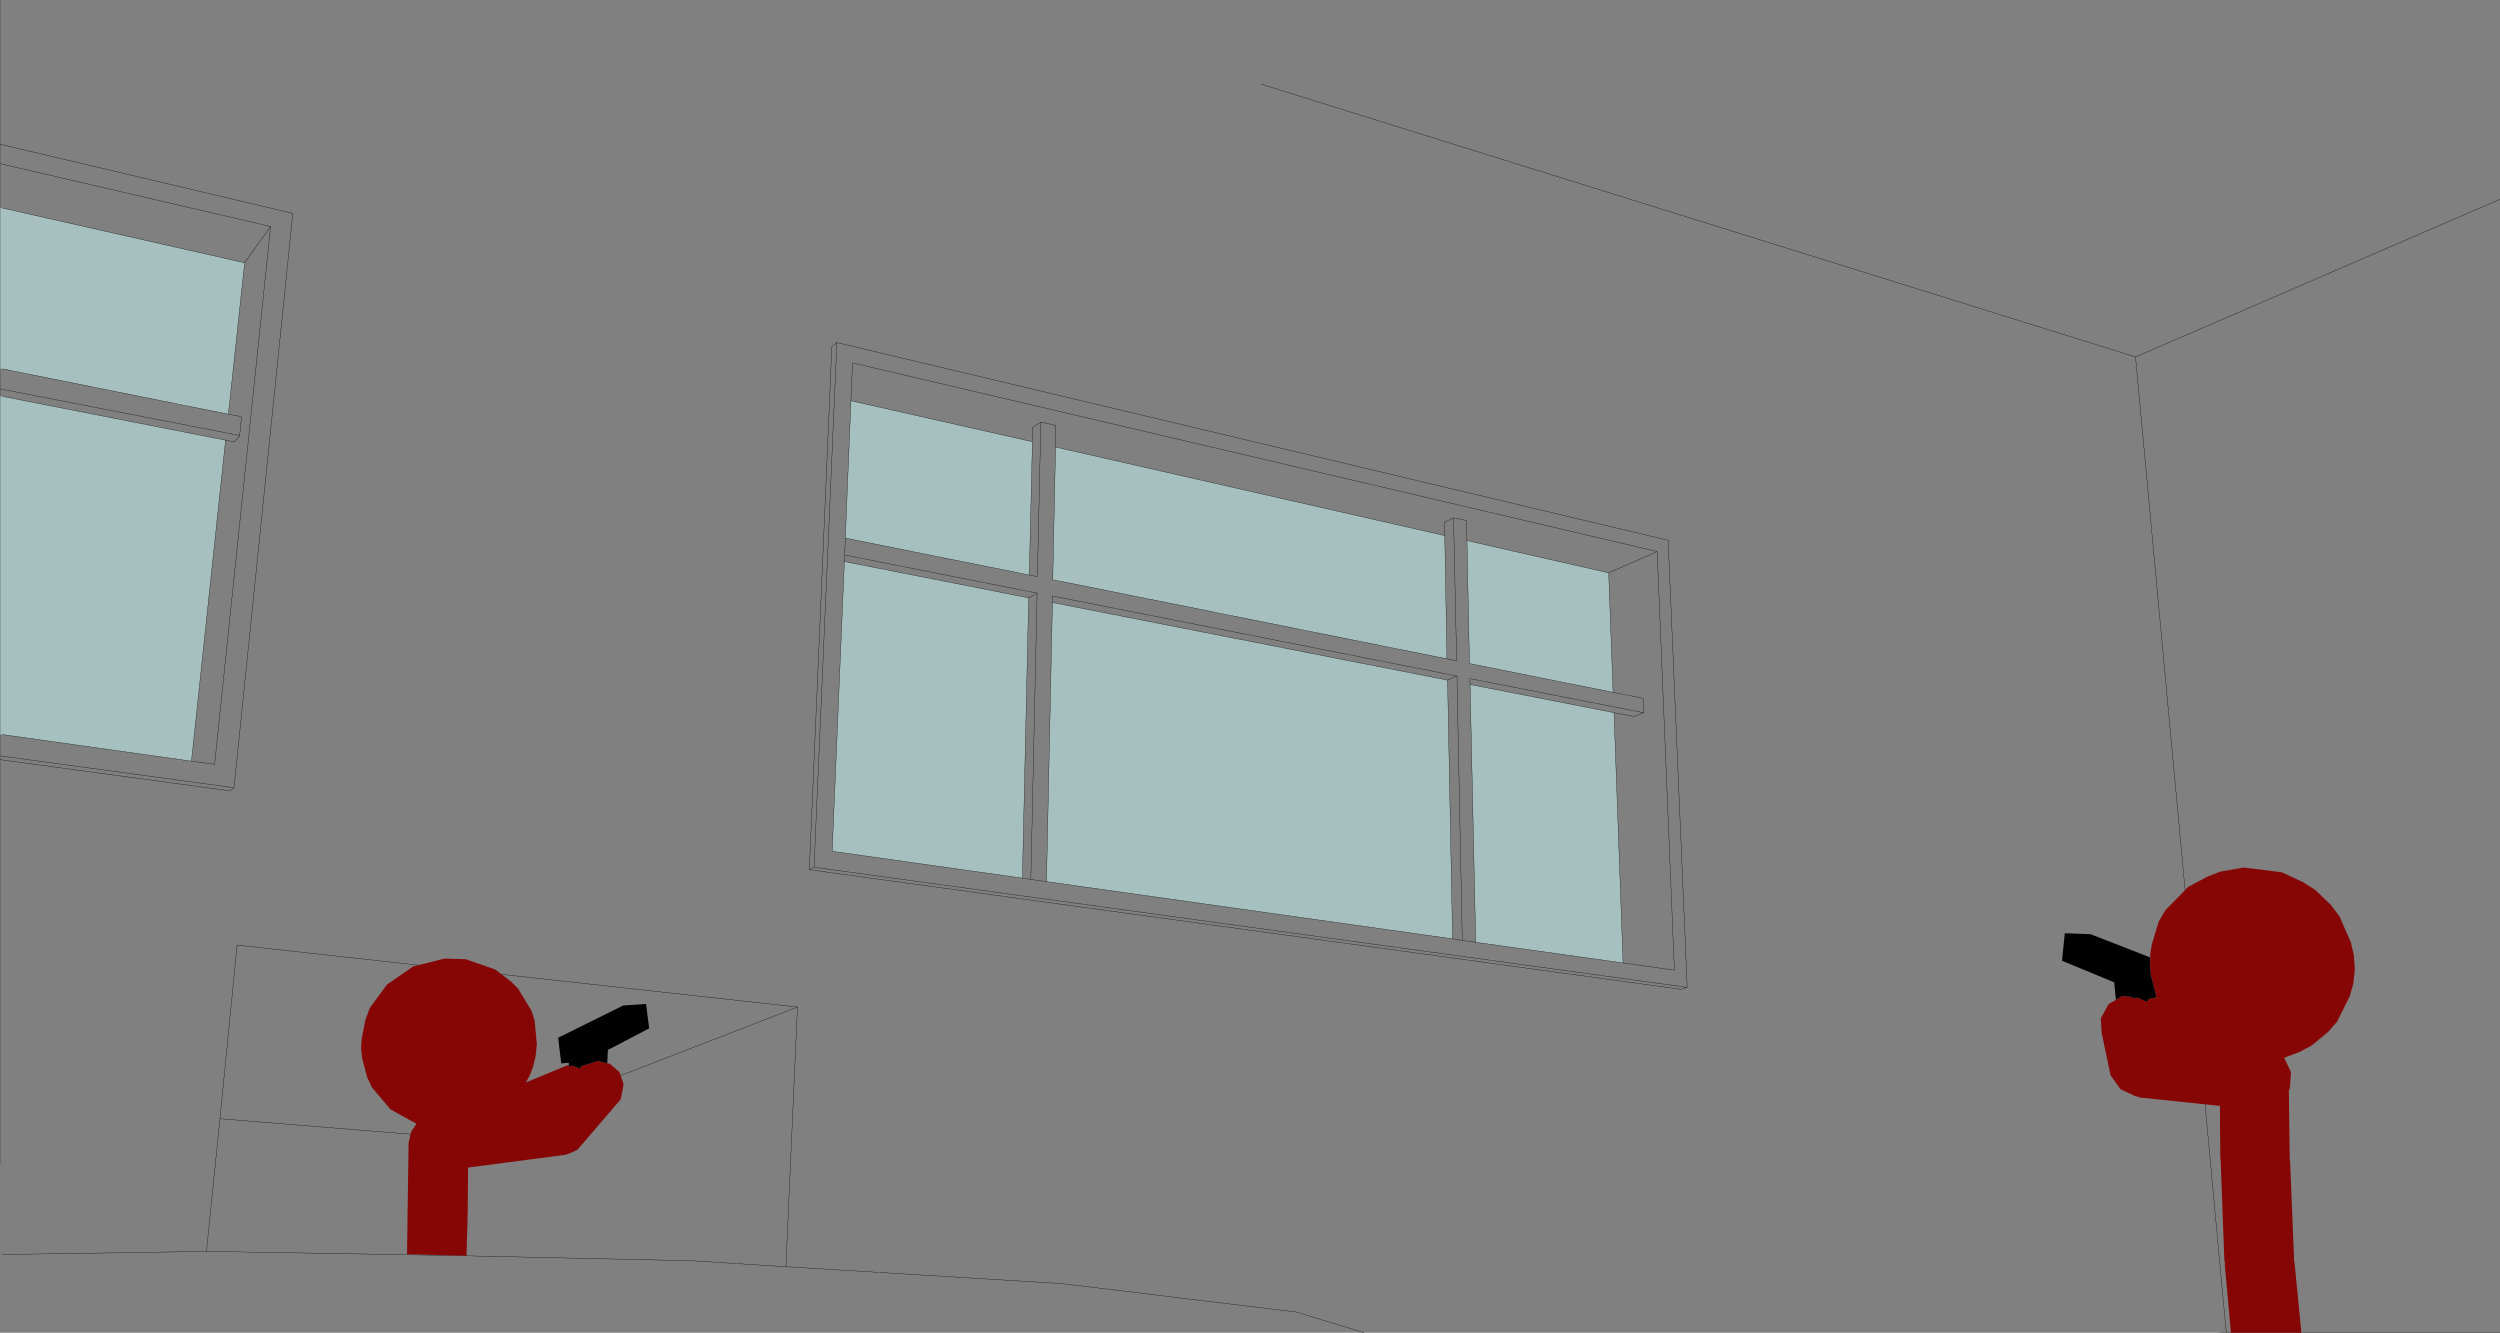
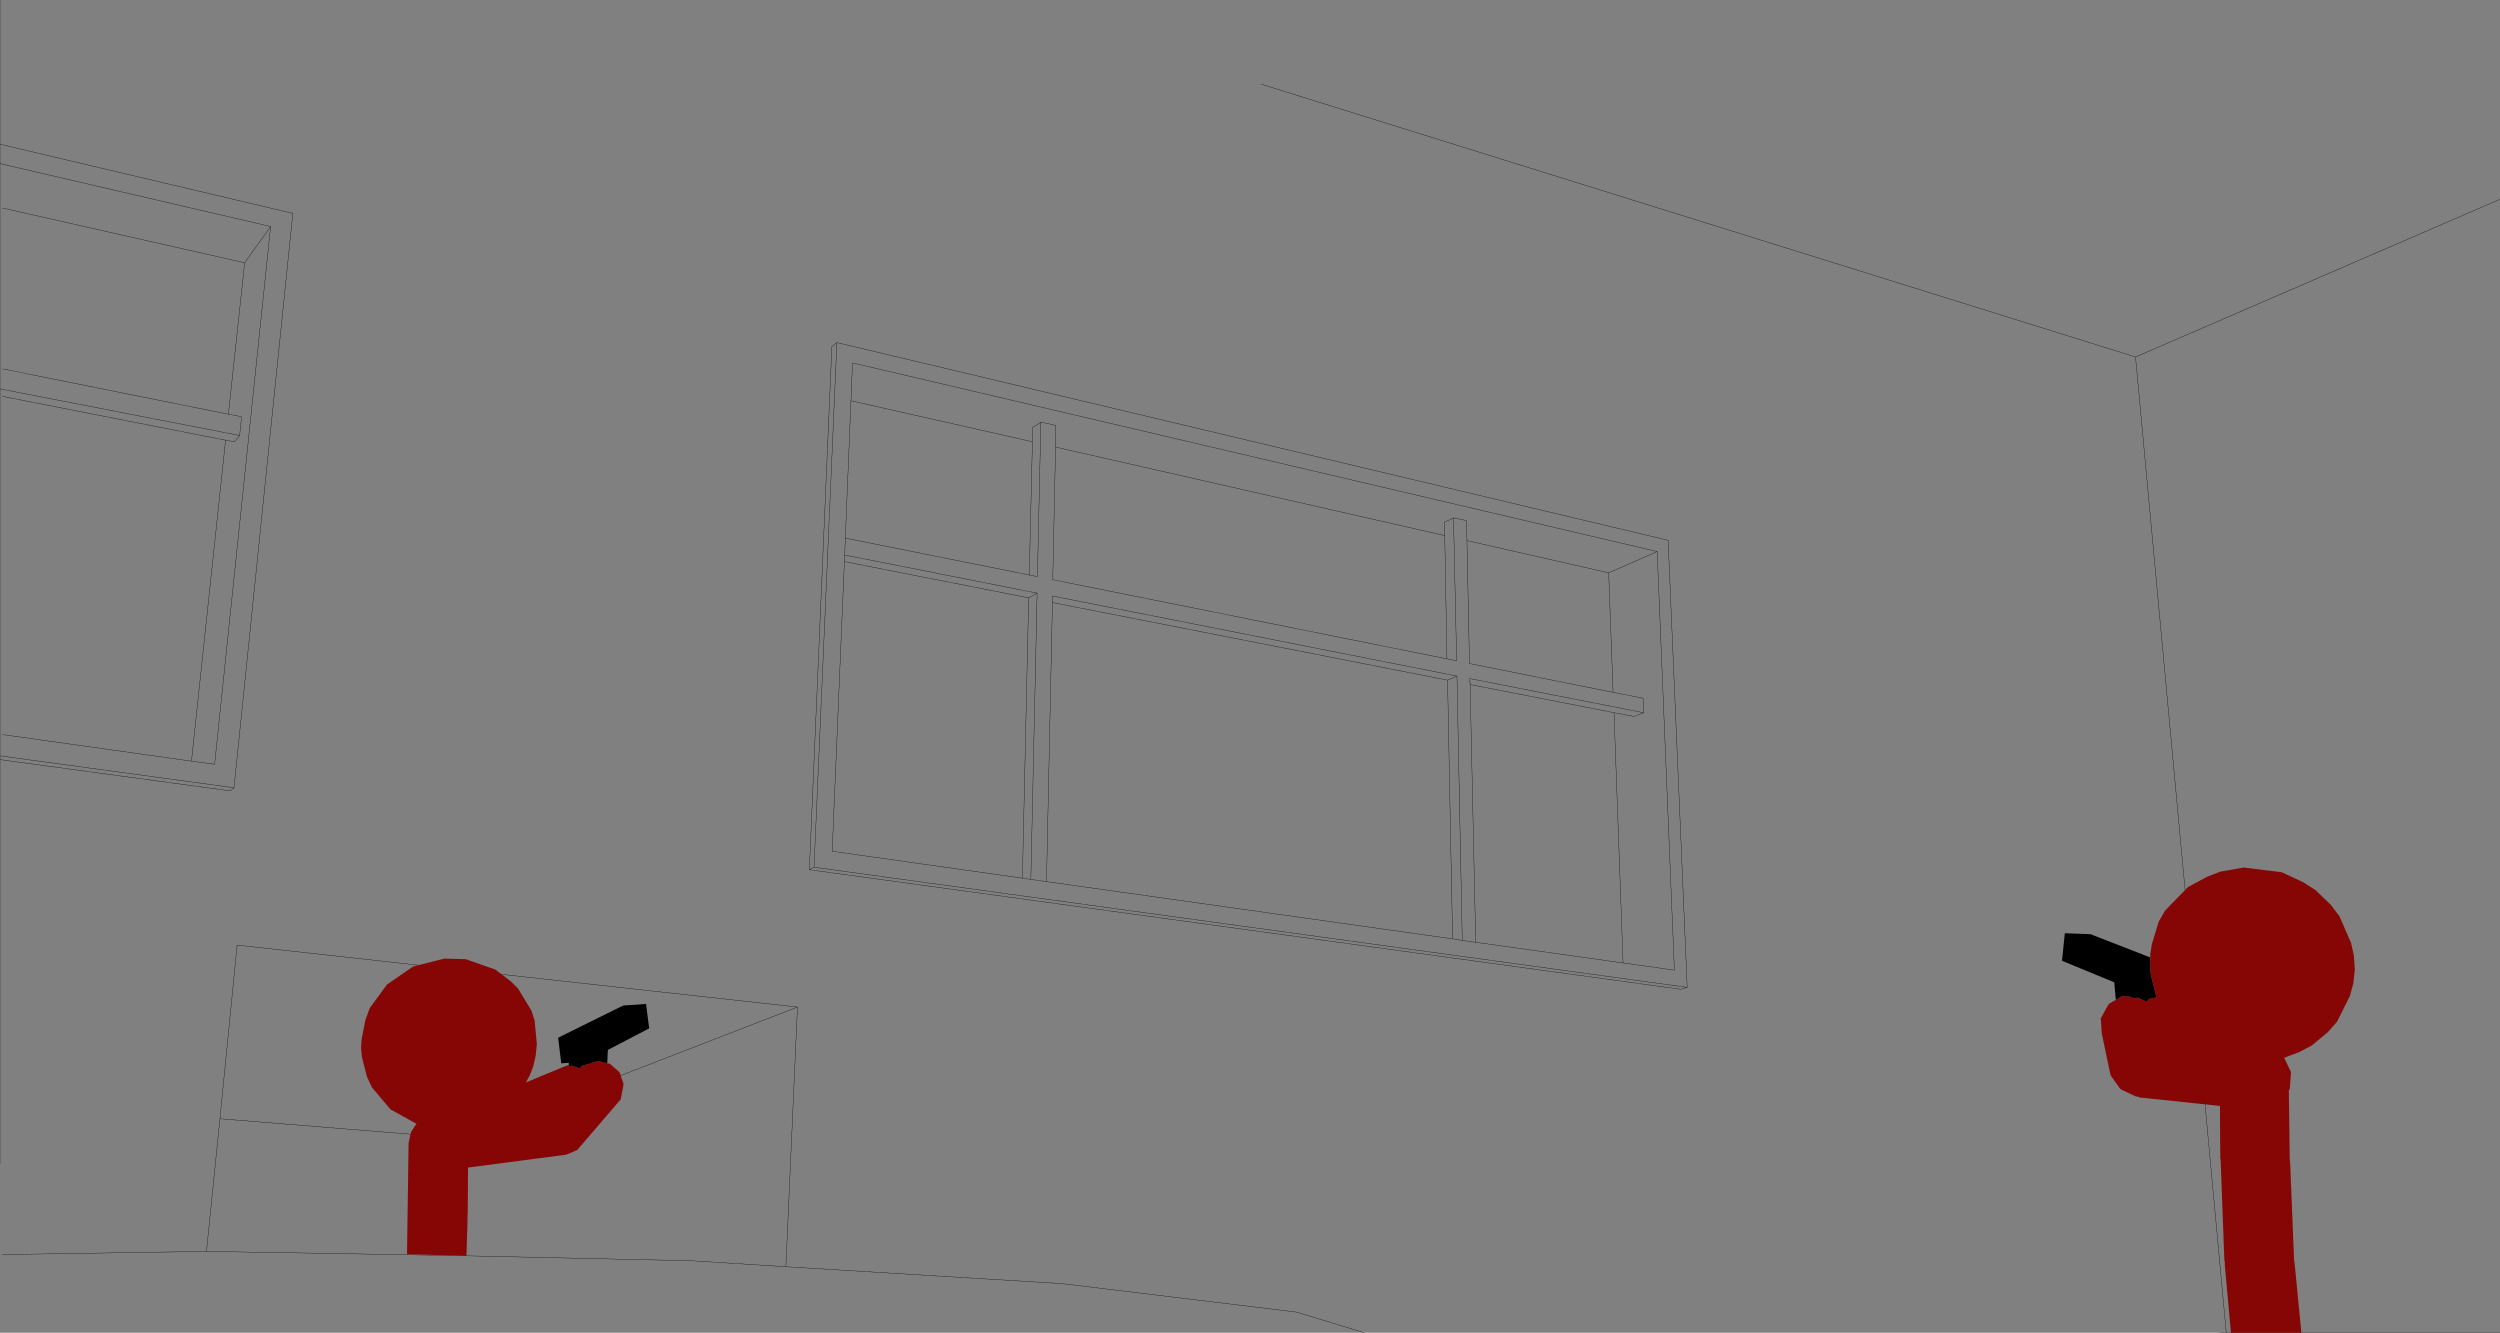
<svg xmlns="http://www.w3.org/2000/svg" height="213.0px" width="399.55px">
  <rect width="100%" height="100%" fill="#808080" stroke="none" />
  <g transform="matrix(1.0, 0.0, 0.0, 1.0, 0.0, 13.0)">
-     <path d="M257.1 78.55 L257.8 97.65 234.85 93.05 234.45 73.4 257.1 78.55 M257.95 100.9 L259.4 140.9 235.85 137.6 234.95 96.4 257.95 100.9 M232.15 137.05 L167.25 127.9 168.2 83.3 231.35 95.7 232.15 137.05 M163.4 127.35 L133.0 123.05 134.95 76.75 164.4 82.55 163.4 127.35 M135.1 73.0 L136.0 51.05 165.0 57.6 164.5 78.9 135.1 73.0 M168.25 79.65 L168.7 58.45 230.9 72.6 231.25 92.3 168.25 79.65 M30.6 108.65 L0.4 104.4 0.0 104.4 0.0 50.35 0.4 50.35 36.05 57.35 30.6 108.65 M0.0 45.95 L0.0 20.25 0.4 20.25 39.1 29.0 36.5 53.2 0.4 45.95 0.0 45.95" fill="#ccffff" fill-opacity="0.502" fill-rule="evenodd" stroke="none" />
    <path d="M201.55 0.45 L341.3 44.05 399.55 18.85 M399.55 199.95 L355.8 199.95 354.6 200.0 M355.8 199.95 L341.3 44.05 M259.4 140.9 L267.6 142.05 264.85 75.15 257.1 78.55 257.8 97.65 262.6 98.6 262.65 100.9 262.7 100.9 261.15 101.5 257.95 100.9 259.4 140.9 235.85 137.6 233.7 137.3 232.15 137.05 167.25 127.9 164.75 127.55 163.4 127.35 133.0 123.05 134.95 76.75 135.0 75.7 135.1 73.0 136.0 51.05 136.25 45.0 264.85 75.15 M168.7 58.45 L168.75 55.0 166.35 54.45 166.35 54.5 165.8 79.15 164.5 78.9 135.1 73.0 M166.35 54.5 L165.05 55.3 165.0 57.6 164.5 78.9 M164.75 127.55 L165.75 81.8 Q165.1 82.2 164.4 82.55 L163.4 127.35 M168.2 83.3 L168.2 82.25 232.85 95.05 233.7 137.3 M168.25 79.65 L231.25 92.3 230.9 72.6 168.7 58.45 168.25 79.65 M234.45 73.4 L234.35 70.2 232.3 69.75 232.3 69.8 232.8 92.6 231.25 92.3 M232.3 69.8 L230.85 70.45 230.9 72.6 M231.35 95.7 L232.85 95.05 M234.95 96.4 L234.9 95.45 262.65 100.9 M257.1 78.55 L234.45 73.4 234.85 93.05 257.8 97.65 M168.2 83.3 L231.35 95.7 232.15 137.05 M0.4 187.5 L33.0 187.0 35.15 165.8 37.9 138.05 127.45 147.95 125.6 189.45 169.75 192.15 207.2 196.7 218.05 200.0 M268.55 145.1 L129.35 126.0 132.95 42.4 133.75 41.75 266.6 73.35 269.65 144.8 268.6 145.1 268.55 145.1 M234.95 96.4 L257.95 100.9 M235.85 137.6 L234.95 96.4 M167.25 127.9 L168.2 83.3 M0.0 104.4 L0.0 107.8 37.4 112.9 46.8 21.1 0.0 10.05 0.0 13.15 43.25 23.2 34.3 109.15 30.6 108.65 0.4 104.4 M0.0 104.4 L0.0 50.35 0.0 49.15 0.0 45.95 0.0 20.25 0.0 13.15 M0.4 45.95 L36.5 53.2 39.1 29.0 0.4 20.25 M36.05 57.35 L37.45 57.6 38.3 56.65 38.3 56.6 0.0 49.15 M0.4 50.35 L36.05 57.35 30.6 108.65 M38.3 56.6 L38.6 53.6 36.5 53.2 M39.1 29.0 L43.25 23.2 M0.0 107.8 L0.0 108.4 36.8 113.4 37.4 112.9 M127.45 147.95 L73.35 168.9 71.9 187.65 110.65 188.5 125.6 189.45 M0.0 108.4 L0.0 173.0 M35.15 165.8 L73.35 168.9 M33.0 187.0 L71.9 187.65 M129.35 126.0 L130.1 125.6 133.75 41.75 M130.1 125.6 L269.65 144.8 M164.4 82.55 L134.95 76.75 M165.0 57.6 L136.0 51.05 M135.0 75.7 L165.75 81.8 M0.0 -13.0 L0.0 10.05" fill="none" stroke="#000000" stroke-linecap="round" stroke-linejoin="round" stroke-width="0.05" />
    <path d="M343.65 140.45 L343.65 139.55 343.9 137.95 345.0 134.3 346.05 132.5 349.7 128.75 352.8 127.1 354.85 126.3 358.6 125.65 364.65 126.4 368.1 128.0 370.05 129.25 372.5 131.6 373.9 133.45 375.75 137.7 376.2 139.75 376.35 142.0 376.1 144.2 375.55 146.2 373.5 150.3 372.05 151.95 369.45 154.1 367.45 155.15 365.05 156.05 366.15 158.35 365.95 161.05 365.8 161.25 365.95 172.45 366.0 172.5 366.65 188.6 366.7 188.65 367.8 199.95 367.8 200.0 356.55 200.0 355.55 189.0 355.6 188.8 355.5 188.5 354.9 172.3 354.85 172.15 354.8 165.85 354.8 165.35 354.8 164.95 354.8 163.75 341.95 162.4 341.65 162.25 341.4 162.25 339.15 161.2 339.05 161.15 338.95 161.1 338.8 160.95 337.45 159.05 337.3 158.8 335.9 152.15 335.75 149.75 336.9 147.65 337.1 147.4 338.15 146.8 339.05 146.25 339.45 146.2 339.5 146.2 340.45 146.3 341.05 146.55 341.65 146.45 343.1 147.1 343.45 146.65 344.65 146.4 343.75 142.85 343.6 141.25 343.65 140.45 M363.85 160.1 L363.8 159.8 363.85 160.2 363.85 160.1 M96.7 156.85 L97.45 157.0 99.0 158.35 99.65 160.2 99.6 160.65 99.2 162.7 93.15 169.75 92.85 170.1 92.8 170.15 92.25 170.8 91.85 170.95 91.8 171.0 90.45 171.55 74.8 173.6 74.75 180.95 74.5 182.35 74.75 181.1 74.55 187.7 65.05 187.45 65.3 169.65 65.7 167.9 66.55 166.6 62.4 164.3 59.45 160.8 58.65 159.1 57.85 156.0 57.7 154.5 57.8 153.05 58.4 150.0 59.1 148.1 61.85 144.35 66.05 141.45 71.05 140.2 74.45 140.3 79.15 141.95 81.65 143.85 82.8 145.0 84.95 148.55 85.45 150.15 85.8 153.9 85.6 155.8 85.2 157.5 84.65 158.9 84.05 160.0 90.55 157.3 90.9 157.25 90.85 157.45 91.4 157.3 92.65 157.75 93.0 157.35 94.7 156.85 94.8 156.75 94.95 156.75 95.5 156.55 96.7 156.85 M93.0 169.65 L92.8 169.55 93.15 169.75 93.0 169.65" fill="#860606" fill-rule="evenodd" stroke="none" />
    <path d="M338.15 146.8 L337.9 144.0 329.55 140.55 330.0 136.15 334.1 136.3 343.6 140.0 343.65 140.45 343.6 141.25 343.75 142.85 344.65 146.4 343.45 146.65 343.1 147.1 341.65 146.45 341.05 146.55 340.45 146.3 339.5 146.2 339.45 146.2 339.05 146.25 338.15 146.8 M90.9 157.25 L90.9 156.9 90.9 156.85 89.7 156.95 89.2 152.85 99.6 147.7 103.25 147.45 103.75 151.35 97.15 154.8 97.05 156.9 96.7 156.85 95.5 156.55 94.95 156.75 94.8 156.75 94.7 156.85 93.0 157.35 92.65 157.75 91.4 157.3 90.85 157.45 90.9 157.25" fill="#000000" fill-rule="evenodd" stroke="none" />
  </g>
</svg>